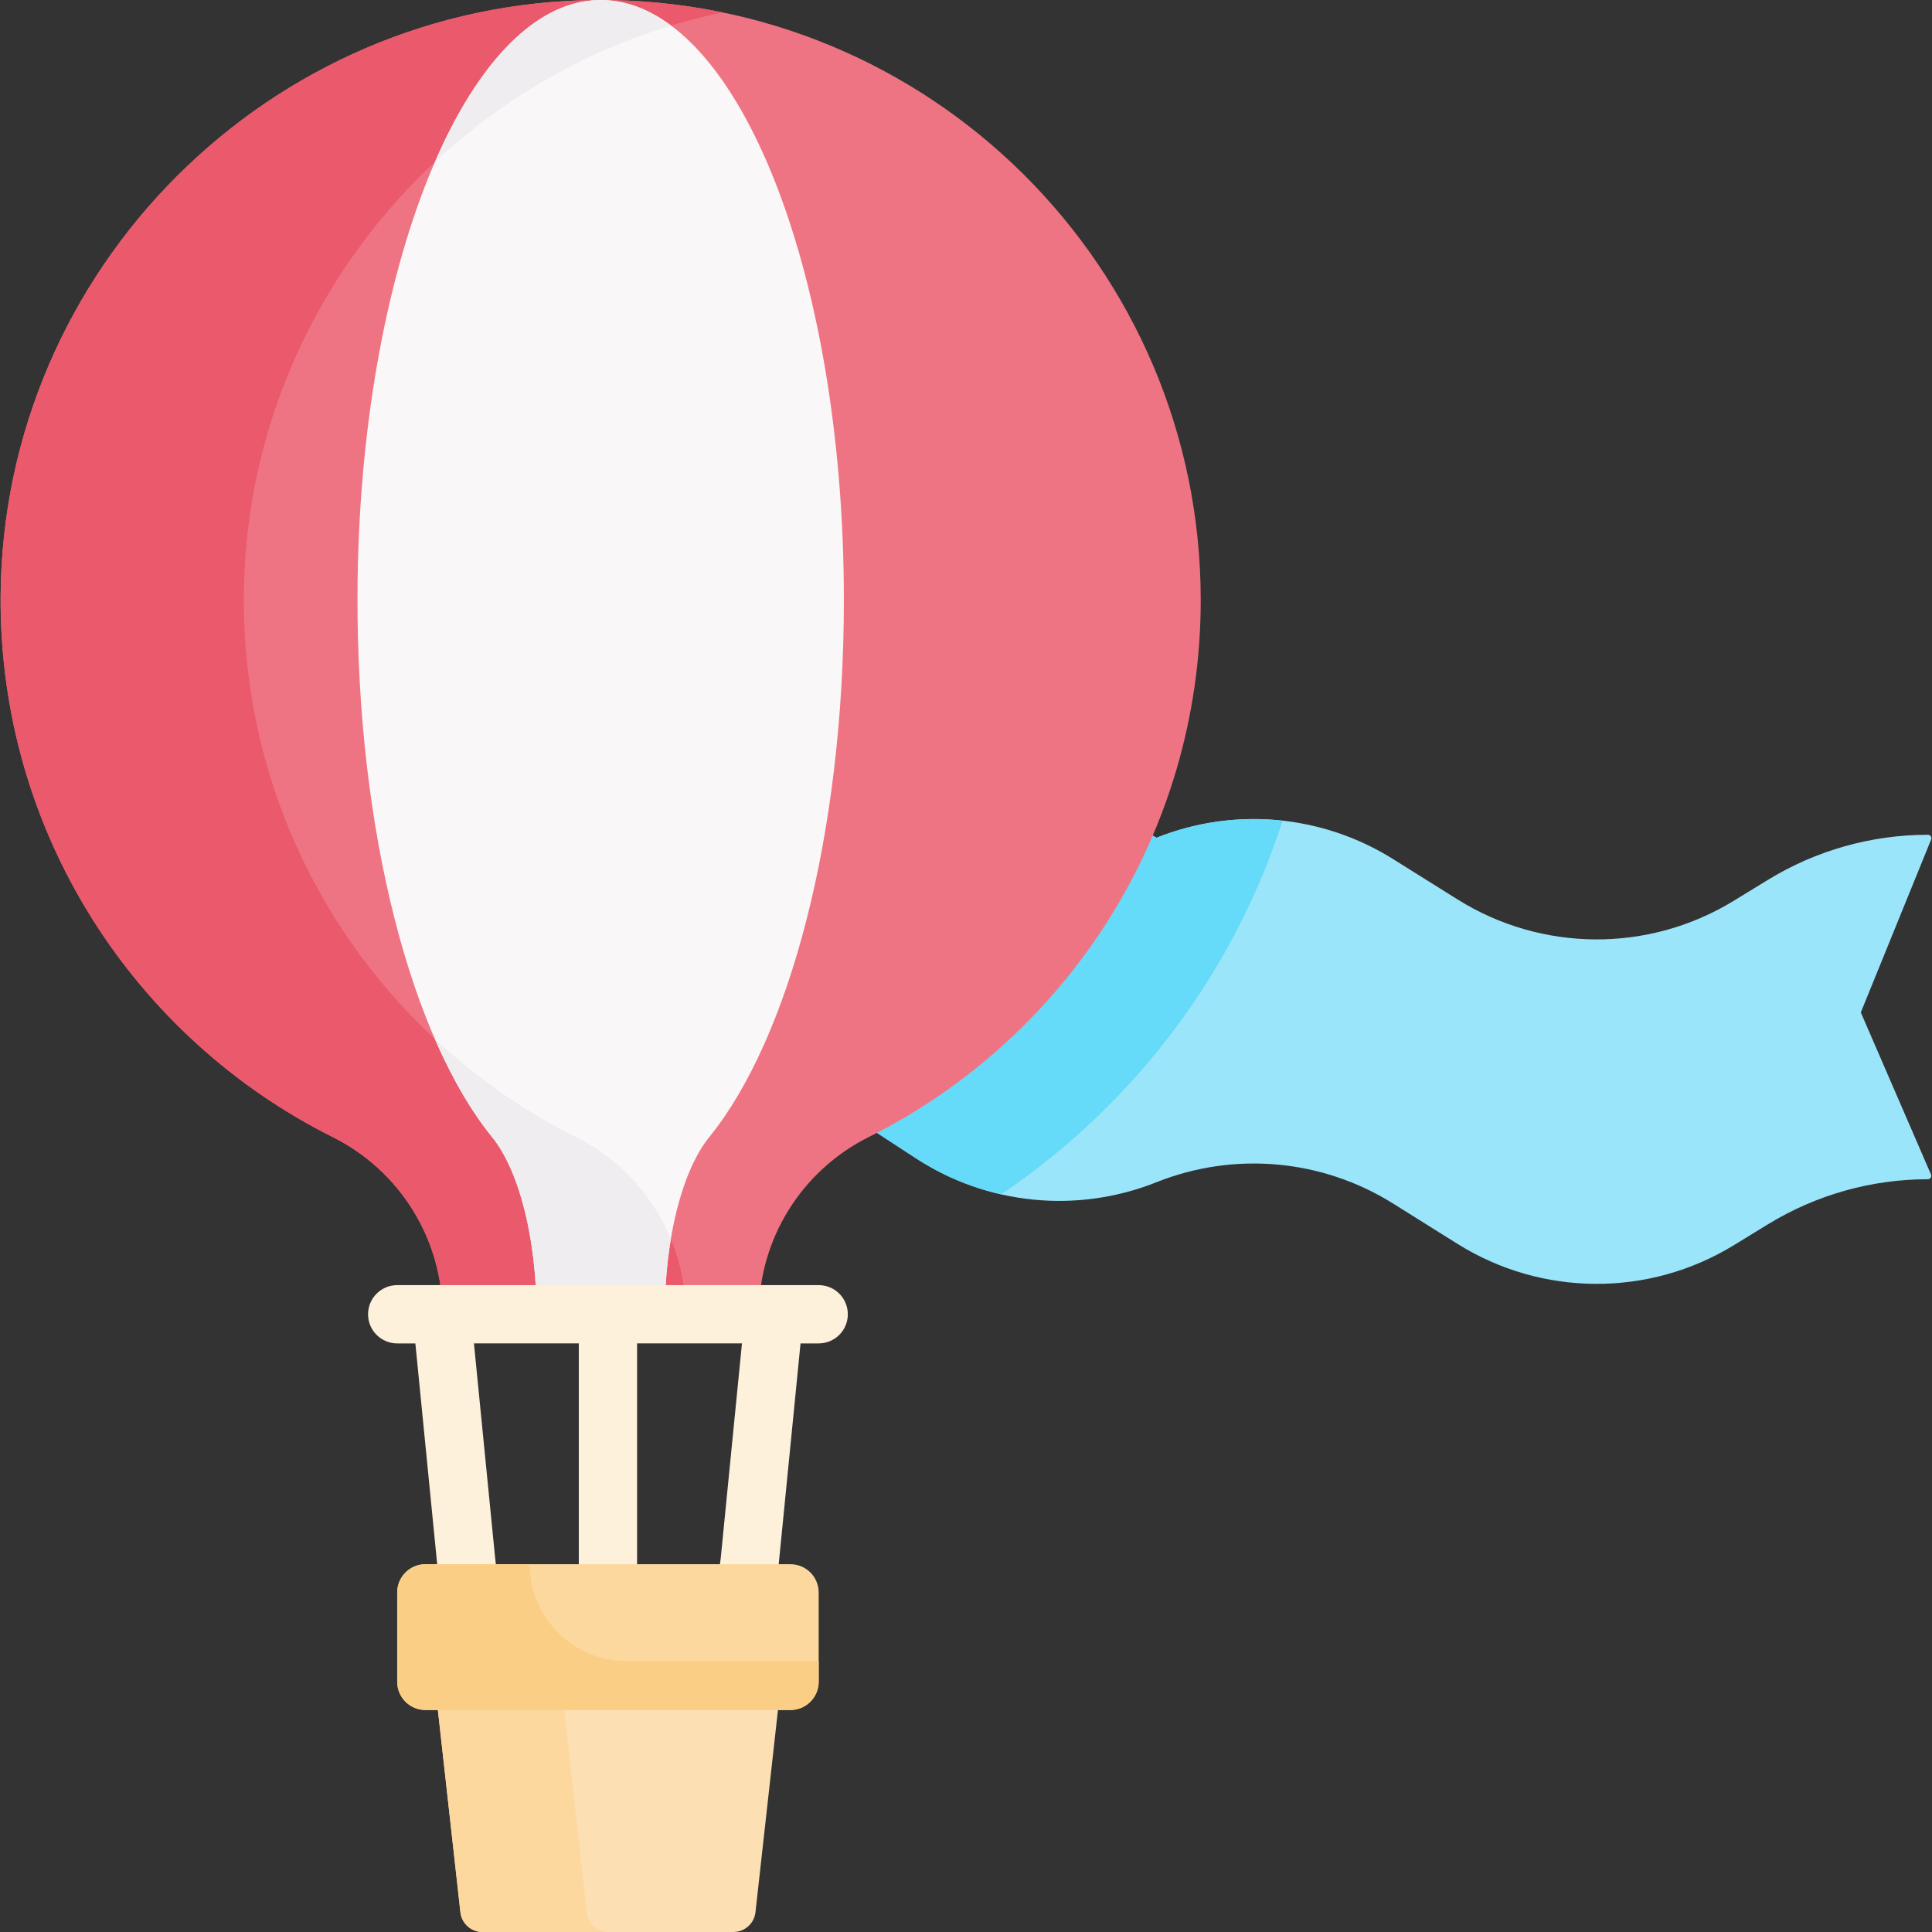
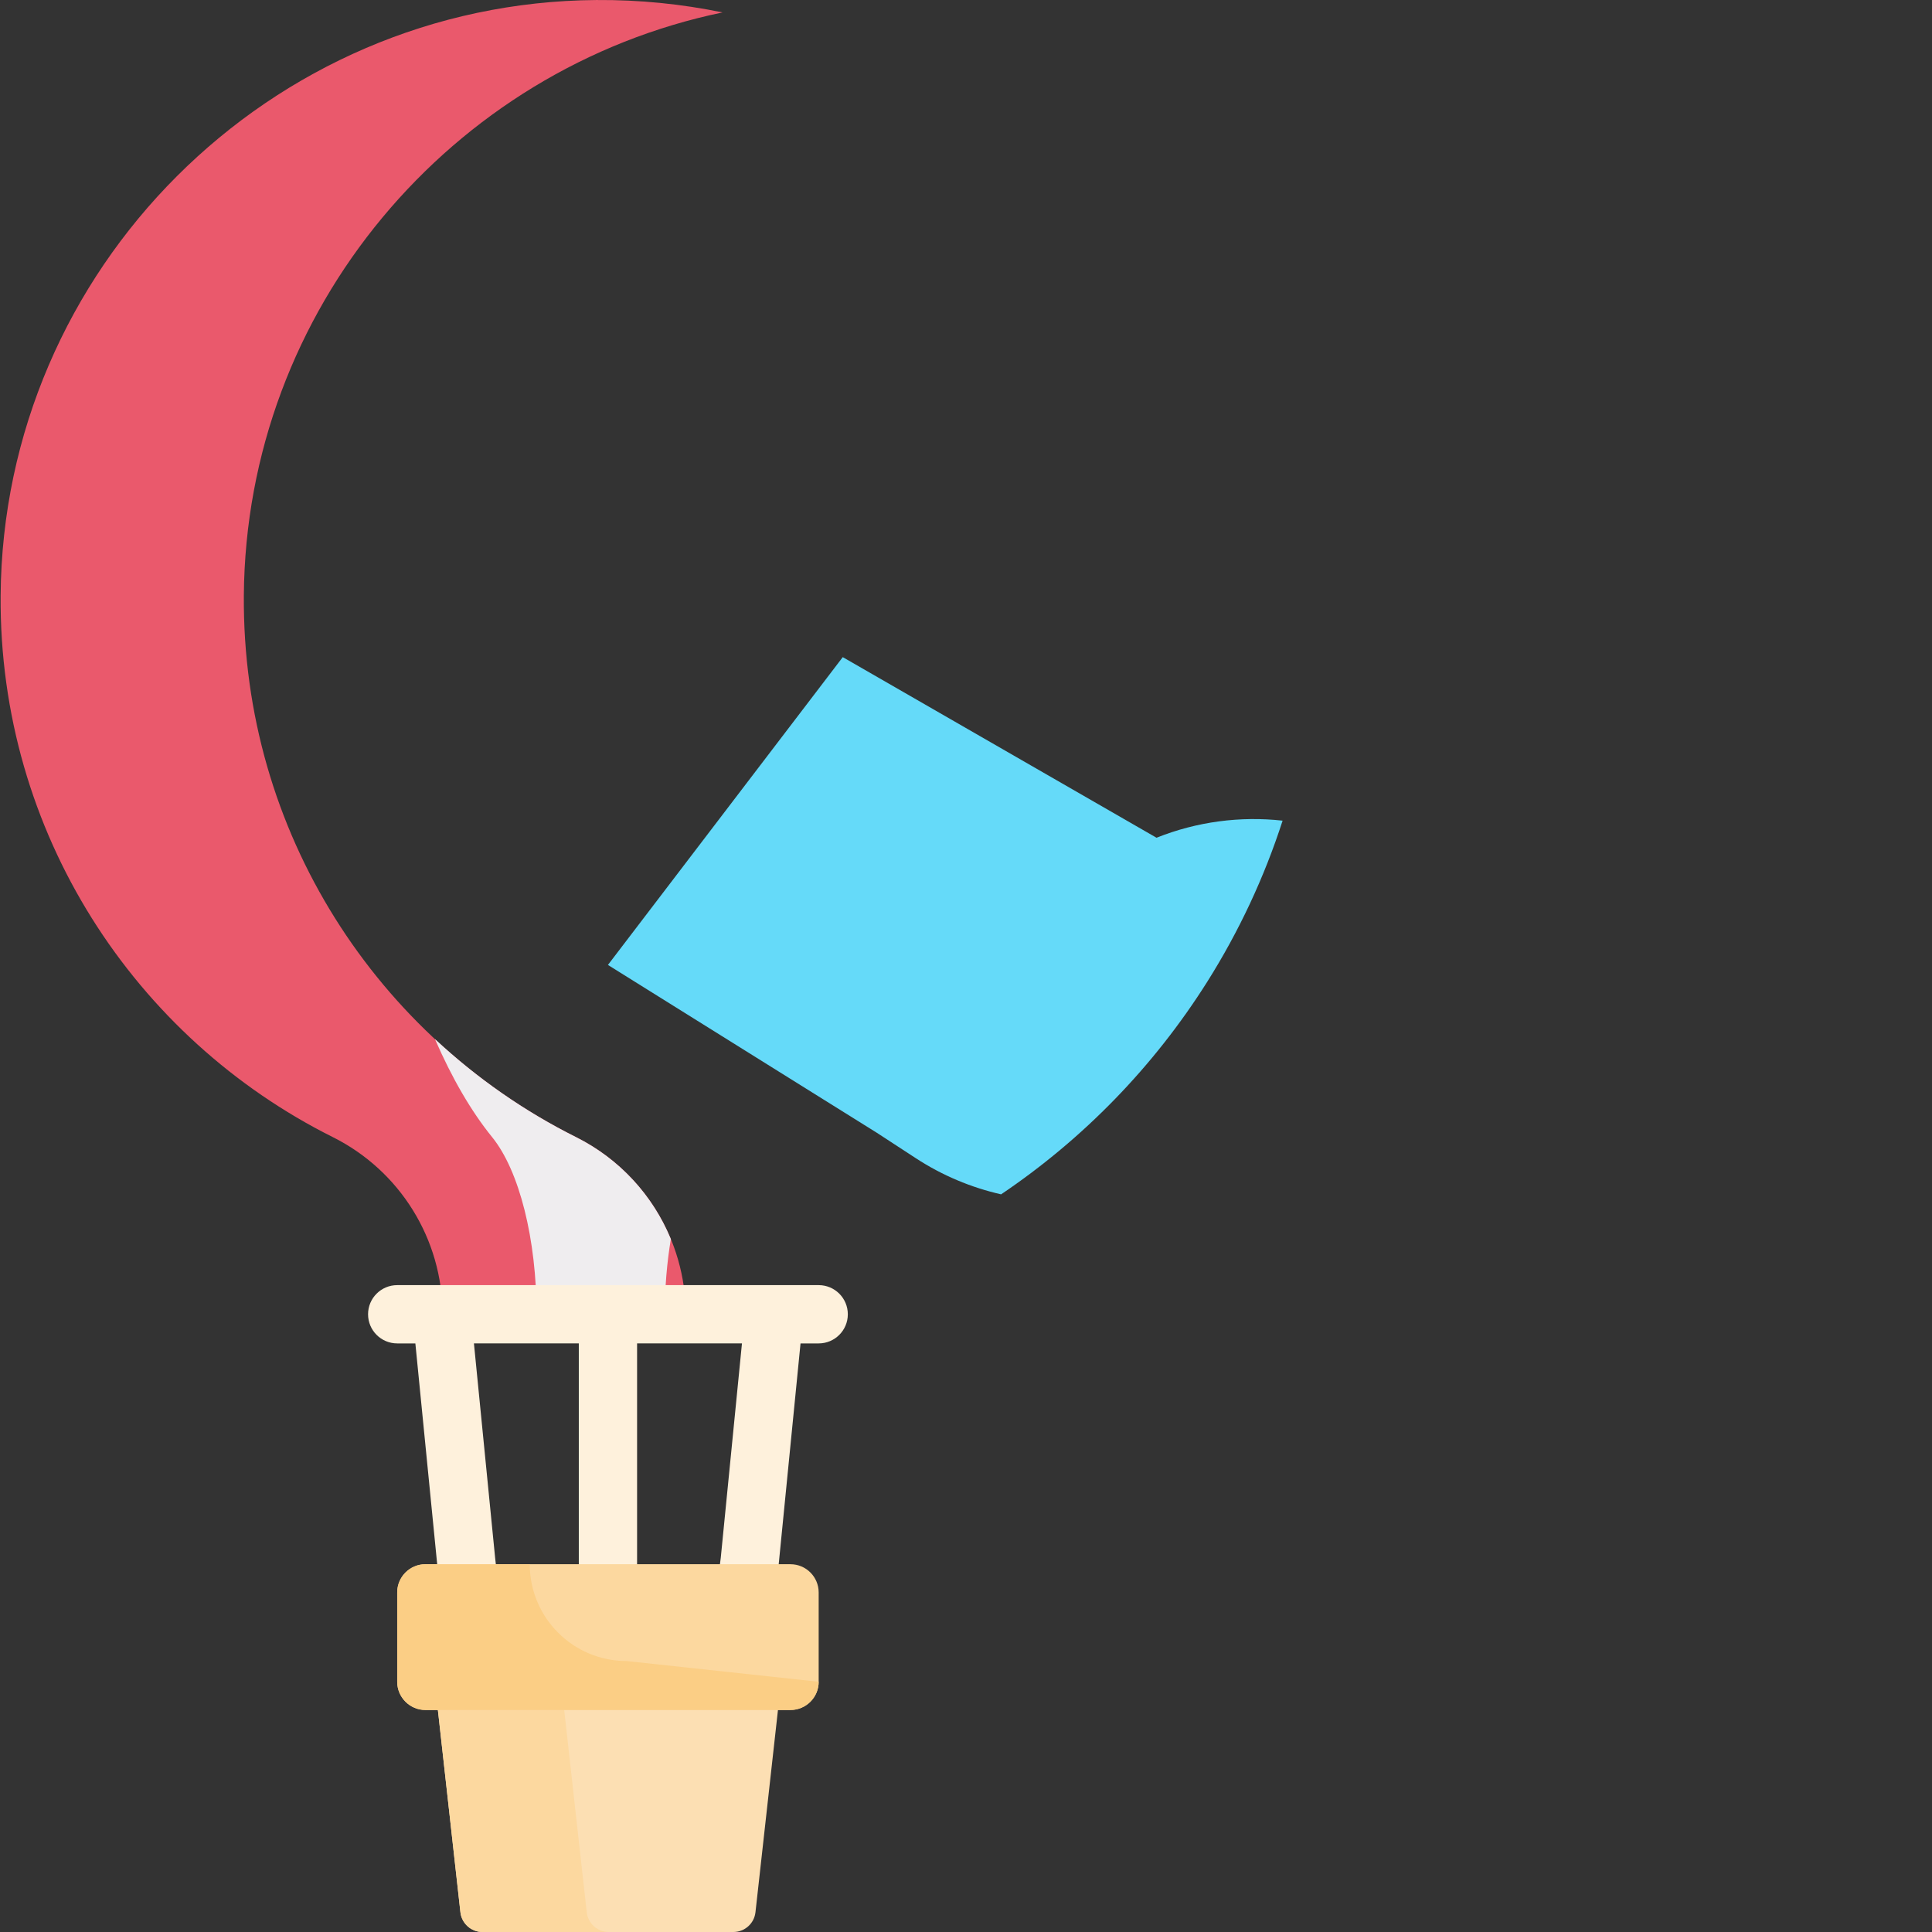
<svg xmlns="http://www.w3.org/2000/svg" id="Capa_1" enable-background="new 0 0 497.254 497.254" height="512" viewBox="0 0 497.254 497.254" width="512">
  <rect x="0" y="0" width="497.254" height="497.254" fill="#333333" stroke="none" />
  <g>
-     <path d="m297.663 215.617c20-7.984 42.609-5.949 60.863 5.478l16.608 10.397c21.713 13.593 49.248 13.728 71.094.35l8.795-5.386c12.389-7.587 26.635-11.603 41.163-11.603h.032c.624 0 1.049.632.814 1.21l-18.102 44.514 18.062 41.703c.251.58-.174 1.228-.806 1.228-14.528 0-28.774 4.015-41.163 11.603l-8.795 5.386c-21.846 13.378-49.381 13.243-71.094-.35l-16.608-10.397c-18.253-11.427-40.862-13.462-60.863-5.478-20.412 8.148-43.512 5.852-61.92-6.154l-10.041-6.548-69.232-43.215 60.439-79.222z" fill="#9be5fb" />
    <path d="m109.857 426.313 2.844 13.801 5.8 52.05c.32 2.9 2.77 5.09 5.68 5.09h64.58c2.91 0 5.36-2.19 5.68-5.09l5.79-52.05 2.104-13.801z" fill="#fcdfb3" />
    <path d="m151.015 492.164-5.8-52.05-2.844-13.801h-32.514l2.844 13.801 5.8 52.05c.32 2.9 2.77 5.09 5.68 5.09h32.514c-2.91 0-5.36-2.19-5.68-5.09z" fill="#fcd89f" />
    <g id="XMLID_59_">
      <g>
        <path d="m235.743 298.117c6.791 4.429 14.221 7.532 21.919 9.281 21.189-14.293 39.276-32.871 53.022-54.656 8.23-13.044 14.735-26.993 19.43-41.523-10.868-1.201-22.014.231-32.451 4.397l-80.754-46.485-60.439 79.222 69.232 43.215z" fill="#65daf9" />
-         <path d="m309.041 154.444c0 60.5-34.79 112.87-85.46 138.21-8.65 4.32-15.72 10.89-20.62 18.8-4.91 7.9-7.65 17.14-7.65 26.81h-81.41c0-19.32-10.95-36.95-28.23-45.59-51.01-25.48-85.95-78.37-85.51-139.37.61-84.07 69.26-152.7 153.32-153.3 85.81-.61 155.56 68.77 155.56 154.44z" fill="#ef7483" />
      </g>
      <path d="m148.269 292.674c-51.01-25.48-85.95-78.37-85.51-139.37.535-73.769 53.46-135.643 123.212-150.106-10.482-2.163-21.349-3.273-32.49-3.194-84.06.6-152.71 69.23-153.32 153.3-.44 61 34.5 113.89 85.51 139.37 17.28 8.64 28.23 26.27 28.23 45.59h62.598c0-19.32-10.95-36.95-28.23-45.59z" fill="#ea596c" />
-       <path d="m217.197 154.443c0-85.669-28.27-155.047-63.047-154.439-34.071.596-61.893 69.232-62.14 153.295-.179 61.006 13.979 113.89 34.655 139.376 7.005 8.635 11.441 26.267 11.441 45.588h32.993c0-19.339 4.449-36.962 11.459-45.611 20.536-25.334 34.639-77.704 34.639-138.209z" fill="#f9f7f8" />
      <g>
        <g>
          <g>
            <path d="m148.269 292.674c-13.325-6.656-25.539-15.197-36.326-25.249 4.372 10.052 9.322 18.593 14.722 25.25 7.005 8.635 11.441 26.267 11.441 45.588h32.993c0-6.771.556-13.319 1.565-19.358-4.614-11.203-13.166-20.616-24.395-26.231z" fill="#efedef" />
          </g>
          <g>
-             <path d="m154.616.011c-.178 0-.355-.004-.532-.003-16.241.326-31.056 16.118-42.138 41.662 17.115-15.987 37.839-28.15 60.775-35.095-5.731-4.27-11.81-6.56-18.105-6.564z" fill="#efedef" />
-           </g>
+             </g>
        </g>
      </g>
    </g>
    <path d="m210.709 330.764h-108.478c-4.142 0-7.5 3.358-7.5 7.5s3.358 7.5 7.5 7.5h4.674l5.597 56.615c.034.344.098.677.176 1.004l3.152 17.973 13.735-1.398-2.135-19.055-5.451-55.139h26.992v56.833 13.12h12.911l1.72-10.803c.237-.73.369-1.508.369-2.317v-56.833h26.993l-5.451 55.139-1.439 11.248 15.319 1.197 1.047-10.969 5.597-56.615h4.673c4.142 0 7.5-3.358 7.5-7.5s-3.358-7.5-7.501-7.5z" fill="#fef1dc" />
    <path d="m203.44 440.114h-93.94c-4.015 0-7.269-3.254-7.269-7.269v-22.98c0-4.015 3.254-7.269 7.269-7.269h93.94c4.015 0 7.269 3.254 7.269 7.269v22.98c0 4.015-3.254 7.269-7.269 7.269z" fill="#fcd89f" />
-     <path d="m161.265 427.513c-13.761 0-24.916-11.155-24.916-24.916h-26.848c-4.015 0-7.269 3.254-7.269 7.269v22.98c0 4.015 3.254 7.269 7.269 7.269h93.94c4.015 0 7.269-3.254 7.269-7.269v-5.333z" fill="#fbce85" />
+     <path d="m161.265 427.513c-13.761 0-24.916-11.155-24.916-24.916h-26.848c-4.015 0-7.269 3.254-7.269 7.269v22.98c0 4.015 3.254 7.269 7.269 7.269h93.94c4.015 0 7.269-3.254 7.269-7.269z" fill="#fbce85" />
  </g>
</svg>